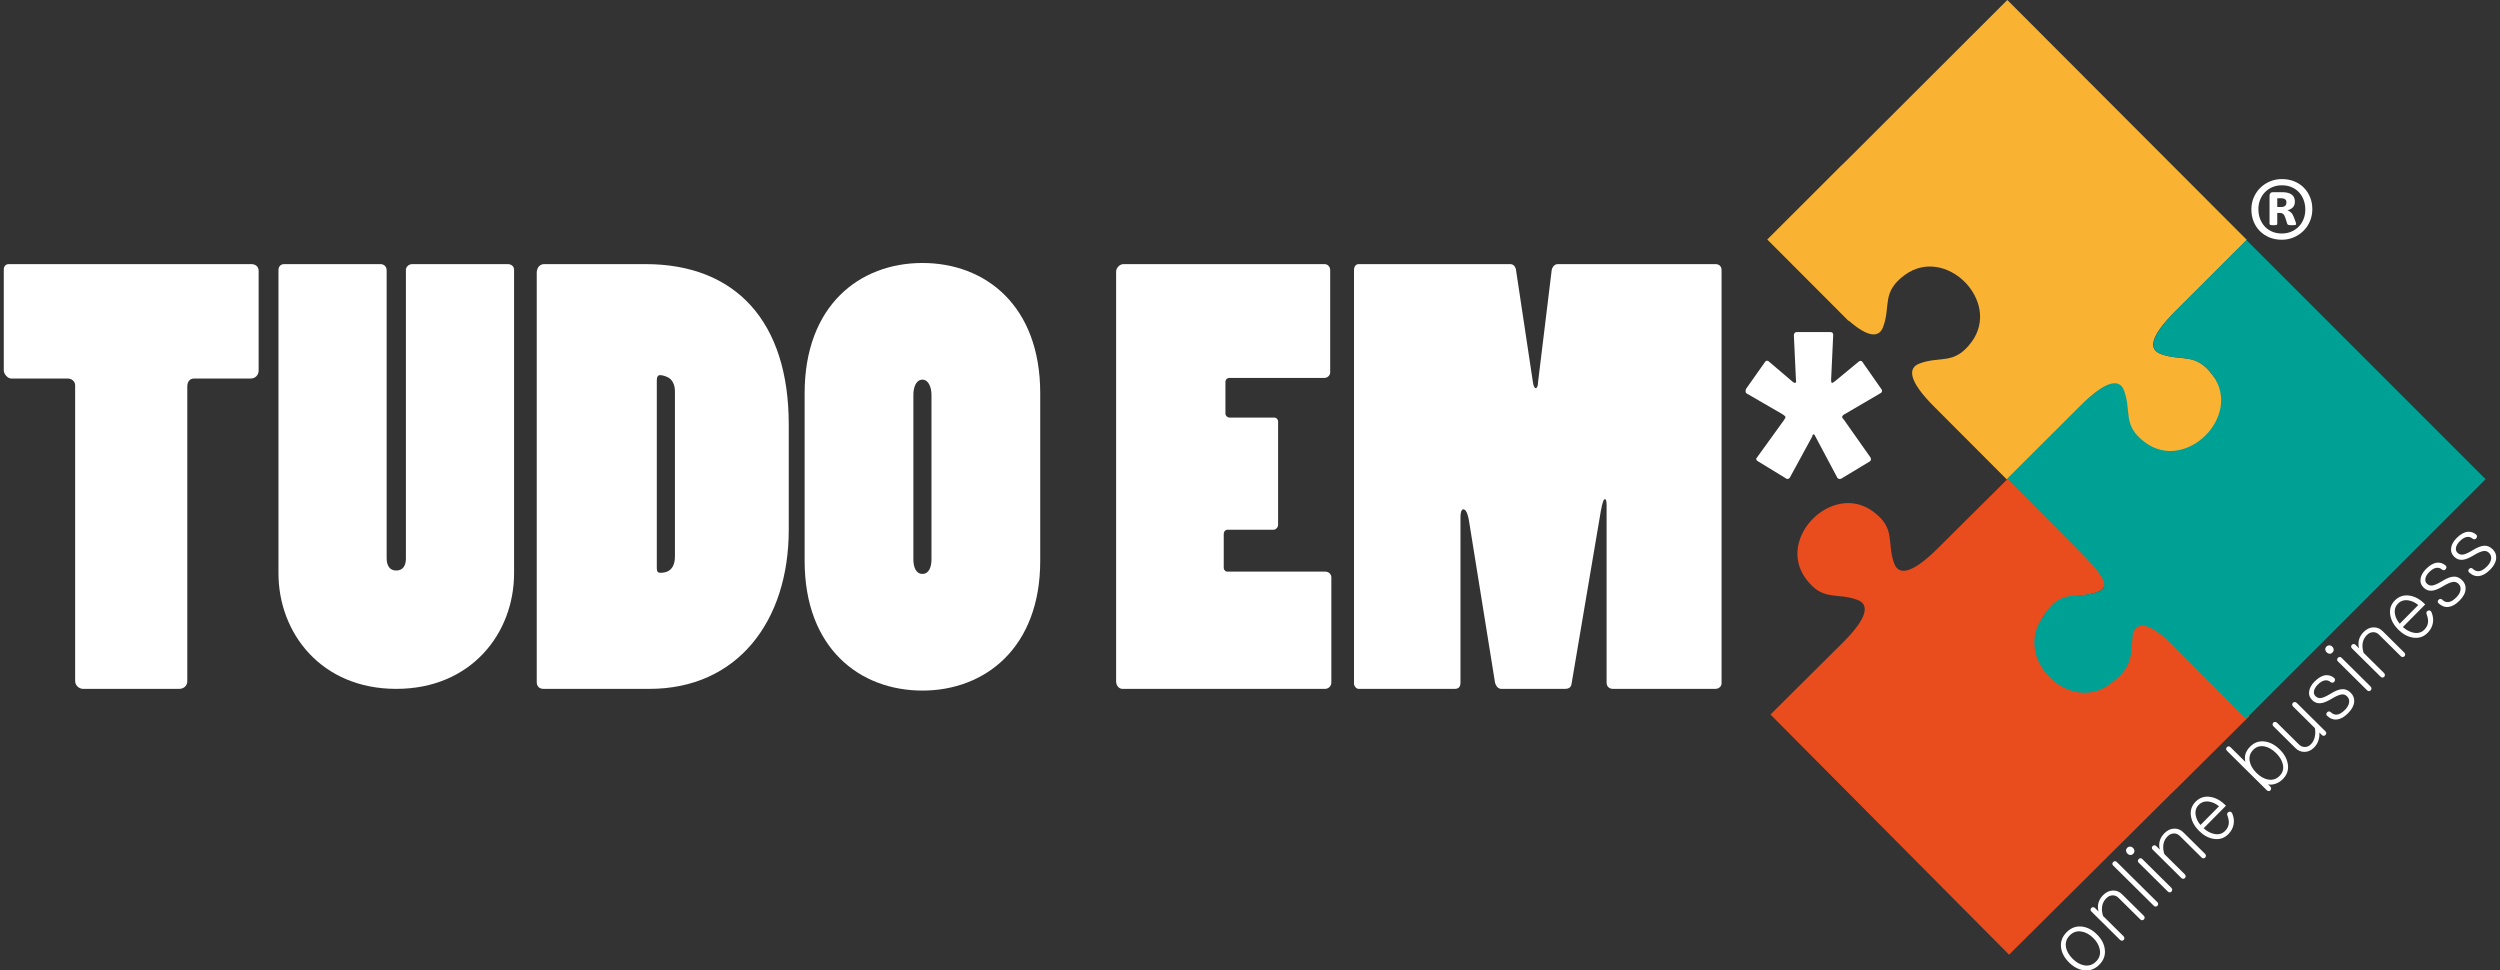
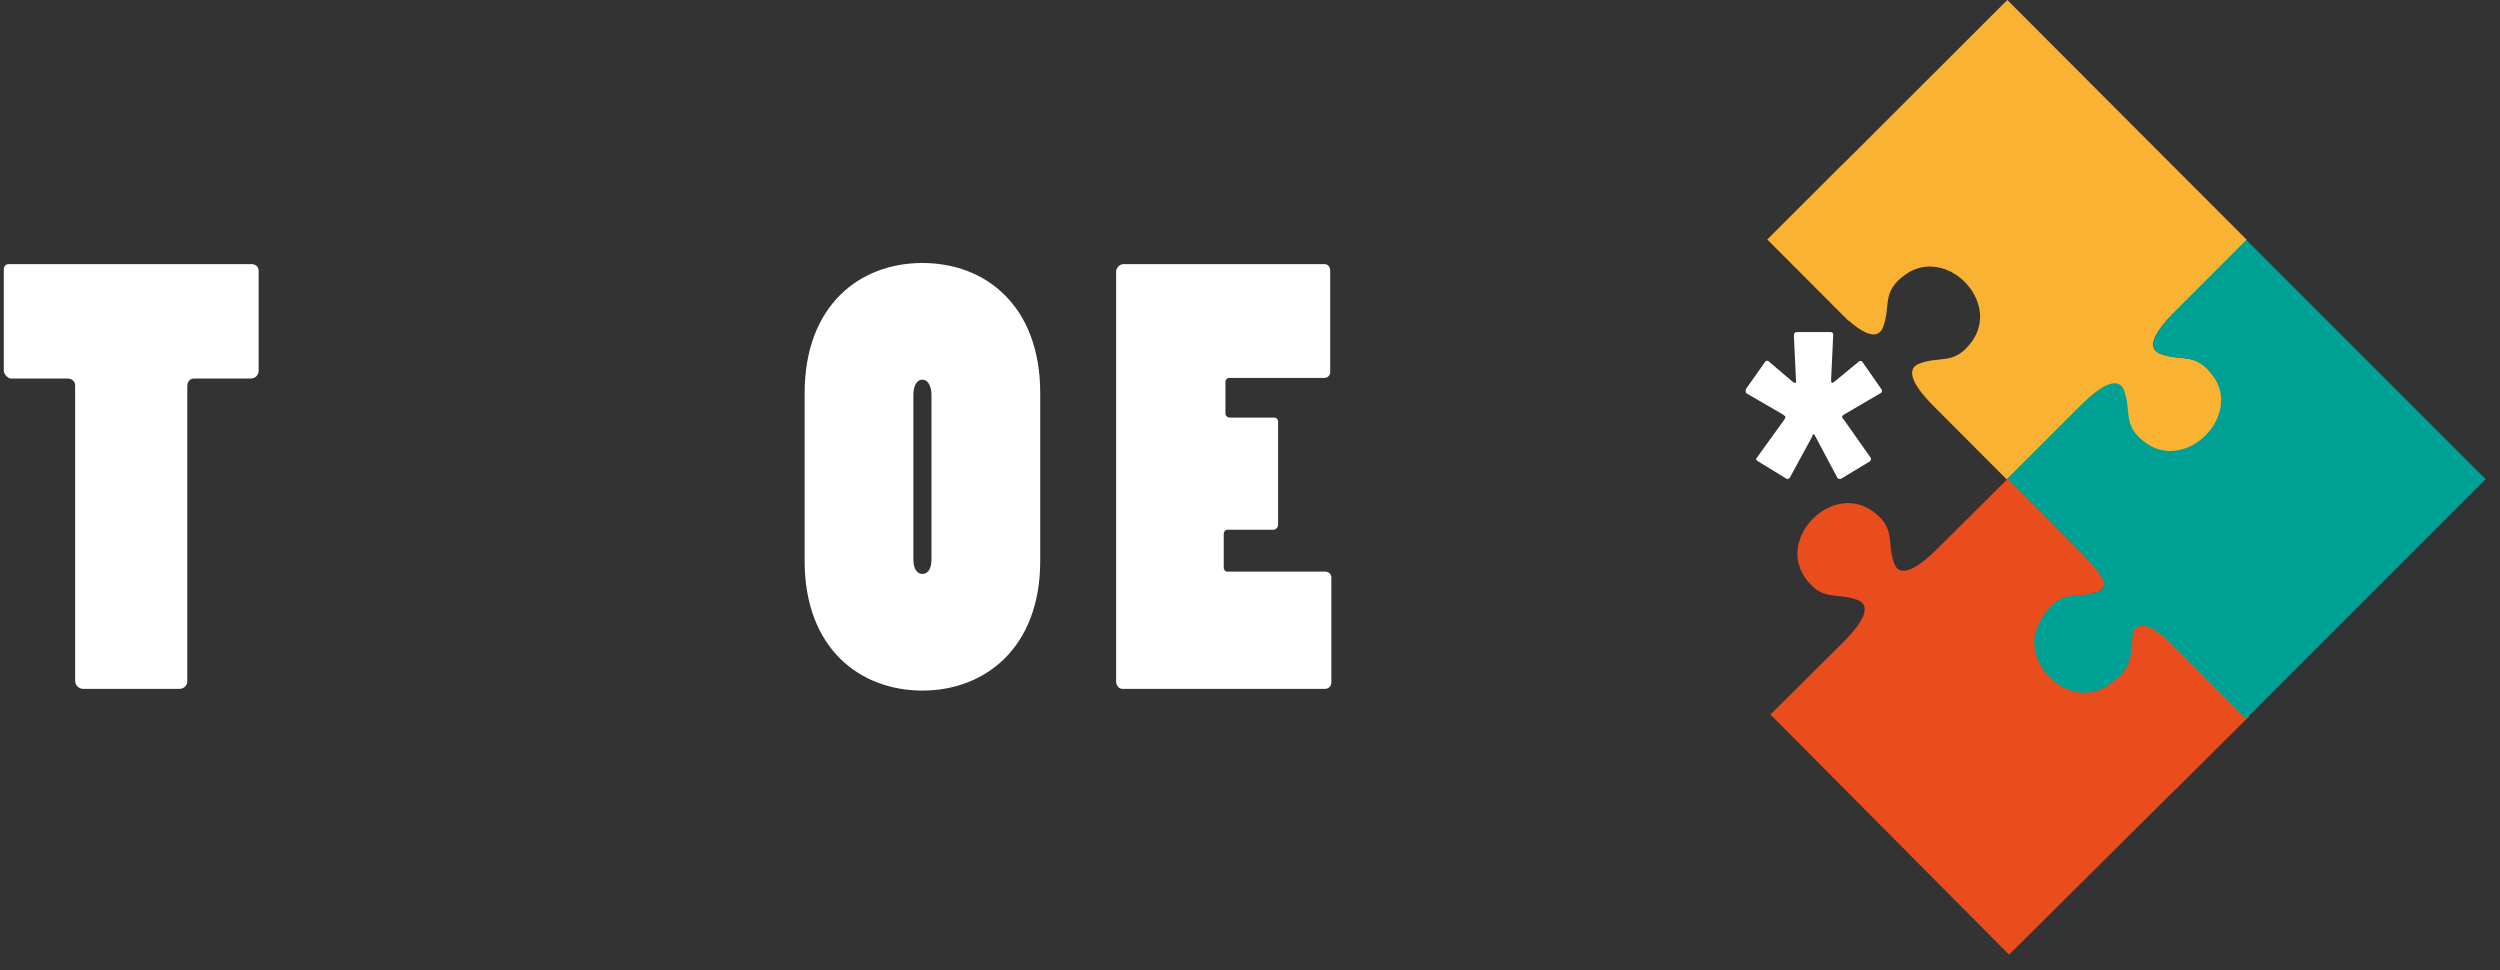
<svg xmlns="http://www.w3.org/2000/svg" xmlns:ns1="http://sodipodi.sourceforge.net/DTD/sodipodi-0.dtd" xmlns:ns2="http://www.inkscape.org/namespaces/inkscape" id="body_1" width="1319" height="512" version="1.1" ns1:docname="logo_tudoem (2).svg" ns2:version="1.1 (c68e22c387, 2021-05-23)">
  <rect width="100%" height="100%" fill="#333333" stroke="none" />
  <defs id="defs31" />
  <ns1:namedview id="namedview29" pagecolor="#505050" bordercolor="#ffffff" borderopacity="1" ns2:pageshadow="0" ns2:pageopacity="0" ns2:pagecheckerboard="1" showgrid="false" ns2:zoom="0.39242014" ns2:cx="1088.1195" ns2:cy="443.40232" ns2:window-width="1920" ns2:window-height="991" ns2:window-x="-9" ns2:window-y="-9" ns2:window-maximized="1" ns2:current-layer="body_1" />
  <path d="m 43.834,363.444 c -2.093,0 -4.188,-1.778 -4.188,-4.177 v 0 -155.966 c 0,-2.091 -1.794,-3.586 -3.884,-3.586 v 0 H 5.88 c -1.788,1e-5 -3.881,-2.397 -3.881,-4.203 v 0 -53.175 c 0,-1.806 0.899,-2.993 2.687,-2.993 v 0 H 132.574 c 2.09,0 3.88,1.186 3.88,3.586 v 0 52.581 c 0,2.4 -1.79,4.203 -4.177,4.203 v 0 h -29.884 c -2.092,0 -3.585,1.495 -3.585,4.176 v 0 155.659 c 0,2.115 -1.788,3.893 -4.184,3.893 v 0 z" stroke="none" fill="#1b1918" fill-rule="nonzero" id="path2" style="stroke-width:3.545;fill:#ffffff" />
-   <path d="m 200.711,139.346 c 1.792,0 3.284,1.186 3.284,3.301 v 0 151.79 c 0,3.866 1.496,6.574 5.082,6.574 3.587,0 5.08,-2.708 5.08,-6.291 v 0 -152.381 c 0,-1.495 1.496,-2.993 3.281,-2.993 v 0 h 50.5 c 1.493,0 3.288,0.904 3.288,2.993 v 0 160.144 c 0,31.695 -22.705,60.962 -62.149,60.962 -39.737,0 -62.154,-29.579 -62.154,-60.962 v 0 -159.836 c 0,-2.115 1.2,-3.301 2.987,-3.301 v 0 z" stroke="none" fill="#1b1918" fill-rule="nonzero" id="path4" style="stroke-width:3.545;fill:#ffffff" />
-   <path d="m 356.093,206.574 c 0,-2.99 -0.899,-5.363 -2.687,-6.858 -1.197,-0.902 -3.588,-1.803 -5.084,-1.803 -1.196,0 -1.79,0.901 -1.79,2.679 v 0 99.209 c 0,1.78 0.594,2.396 1.79,2.396 1.793,0 7.771,0 7.771,-8.665 v 0 z m -69.32,156.87 c -2.394,0 -3.589,-1.495 -3.589,-3.584 v 0 -216.027 c 0,-2.399 1.497,-4.487 3.881,-4.487 v 0 h 53.489 c 47.505,0 75.59,30.174 75.59,84.561 v 0 55.572 c 0,48.405 -27.186,83.966 -73.494,83.966 z" stroke="none" fill="#1b1918" fill-rule="nonzero" id="path6" style="stroke-width:3.545;fill:#ffffff" />
  <path d="m 481.897,295.027 c 0,4.462 1.493,7.763 4.779,7.763 3.285,0 4.778,-3.301 4.778,-7.763 v 0 -86.646 c 0,-3.895 -1.493,-8.072 -4.778,-8.072 -3.286,0 -4.779,3.868 -4.779,8.072 v 0 z M 424.527,207.479 c 0,-46.316 28.982,-68.727 62.148,-68.727 33.166,0 62.15,22.411 62.15,68.727 v 0 88.427 c 0,46.031 -29.279,68.441 -62.15,68.441 -32.869,0 -62.148,-22.124 -62.148,-68.441 z" stroke="none" fill="#1b1918" fill-rule="nonzero" id="path8" style="stroke-width:3.545;fill:#ffffff" />
  <path d="m 588.869,143.24 c 0,-1.806 1.79,-3.894 3.887,-3.894 v 0 h 106.065 c 1.8,0 2.99,1.498 2.99,3.301 v 0 53.768 c 0,1.805 -1.487,2.993 -3.283,2.993 v 0 h -49.903 c -1.194,0 -2.088,0.901 -2.088,2.089 v 0 16.735 c 0,1.187 1.2,2.088 2.088,2.088 v 0 h 23.606 c 1.2,0 2.089,0.902 2.089,2.089 v 0 54.388 c 0,1.495 -1.193,2.681 -2.384,2.681 v 0 h -24.198 c -1.2,0 -2.094,0.904 -2.094,2.399 v 0 17.612 c 0,1.213 0.894,2.091 1.787,2.091 v 0 h 51.693 c 2.091,0 3.293,1.52 3.293,3.016 v 0 55.573 c 0,1.779 -1.502,3.274 -3.293,3.274 v 0 H 592.157 c -1.796,0 -3.288,-1.778 -3.288,-3.893 v 0 z" stroke="none" fill="#1b1918" fill-rule="nonzero" id="path10" style="stroke-width:3.545;fill:#ffffff" />
-   <path d="m 716.756,363.444 c -1.191,0 -2.384,-1.495 -2.384,-2.681 v 0 -218.425 c 0,-1.495 0.899,-2.993 2.384,-2.993 v 0 h 80.087 c 1.488,0 2.687,1.186 2.988,2.993 v 0 l 8.96,59.467 c 0.306,2.088 0.899,2.993 1.495,2.993 0.596,0 1.202,-1.213 1.202,-3.301 v 0 l 7.17,-58.85 c 0.295,-1.803 1.485,-3.301 3.278,-3.301 v 0 h 83.066 c 2.091,0 3.293,1.186 3.293,3.301 v 0 217.807 c 0,1.806 -1.495,2.991 -3.293,2.991 v 0 h -54.082 c -1.79,0 -3.281,-1.185 -3.281,-3.274 v 0 -93.533 c 0,-2.399 -0.297,-3.275 -0.901,-3.275 -0.596,0 -1.184,1.186 -2.094,5.957 v 0 l -15.539,91.728 c -0.295,1.805 -1.793,2.398 -3.278,2.398 v 0 h -33.767 c -1.491,0 -2.69,-1.185 -3.286,-3.274 v 0 l -13.746,-85.462 c -0.897,-5.081 -2.088,-5.983 -2.99,-5.983 -0.886,0 -1.49,1.495 -1.49,3.895 v 0 87.55 c 0,2.089 -0.894,3.274 -2.993,3.274 v 0 z" stroke="none" fill="#1b1918" fill-rule="nonzero" id="path12" style="stroke-width:3.545;fill:#ffffff" />
  <path d="m 1040.255,180.347 c -9.196,12.518 -16.468,7.236 -27.614,11.488 -5.947,2.24 -6.037,8.857 7.739,22.635 v 0 l 38.42,38.502 38.715,-38.63 c 13.874,-13.856 20.476,-13.802 22.709,-7.88 4.188,11.124 -1.14,18.439 11.332,27.555 21.361,15.608 53.783,-14.837 35.961,-35.924 -9.095,-12.491 -16.431,-7.172 -27.571,-11.372 -5.922,-2.242 -6.393,-8.354 7.494,-22.21 v 0 L 1185.43,126.575 1059.064,0 l -40.756,40.687 -9.485,9.479 -34.91,34.844 c -0.908,0.849 -1.826,1.726 -2.817,2.705 v 0 l -38.689,38.652 0.044,0.027 38.378,38.451 4.433,4.454 0.133,-0.129 c 10.696,9.375 16.069,8.707 18.085,3.478 4.26,-11.176 -1.024,-18.439 11.53,-27.607 21.481,-15.71 50.98,13.829 35.245,35.306 z" stroke="none" fill="#fab233" fill-rule="nonzero" id="path14" style="stroke-width:3.545" />
  <path d="m 1079.196,323.641 c 9.212,-12.472 16.455,-7.173 27.61,-11.39 5.938,-2.238 6.057,-8.848 -7.677,-22.659 v 0 l -38.284,-38.524 -38.739,38.499 c -13.907,13.785 -20.488,13.708 -22.697,7.793 -4.16,-11.137 1.183,-18.413 -11.245,-27.543 -21.313,-15.635 -51.055,13.912 -35.543,35.31 9.052,12.496 16.362,7.2 27.457,11.416 5.915,2.263 5.941,8.848 -7.958,22.659 v 0 l -38.021,37.778 125.878,126.708 40.788,-40.53 9.501,-9.439 34.951,-34.718 c 0.892,-0.822 1.832,-1.722 2.819,-2.7 v 0 l 38.739,-38.498 -0.047,-0.025 -38.225,-38.499 -4.418,-4.447 -0.142,0.13 c -10.664,-9.388 -16.037,-8.719 -18.059,-3.499 -4.276,11.109 0.964,18.388 -11.573,27.518 -21.486,15.636 -50.881,-13.939 -35.114,-35.337 v 0 z" stroke="none" fill="#e94d1d" fill-rule="nonzero" id="path16" style="stroke-width:3.545" />
  <path d="m 1185.241,126.659 -37.362,37.314 c -13.907,13.873 -13.861,20.501 -7.931,22.745 11.151,4.202 18.462,-1.135 27.57,11.373 15.607,21.431 -14.152,51.137 -35.546,35.484 -12.489,-9.129 -7.151,-16.427 -11.347,-27.595 -2.233,-5.931 -8.846,-5.983 -22.742,7.892 v 0 l -38.616,38.553 0.124,0.465 38.386,38.63 c 13.771,13.876 14.982,18.46 9.03,20.729 -11.183,4.202 -19.804,-2.42 -29.021,13.415 -15.805,21.479 13.667,51.136 35.215,35.459 12.572,-9.154 11.148,-14.817 12.27,-26.895 2.033,-5.238 6.754,-6.63 17.444,2.808 v 0 l 0.142,-0.129 4.434,4.462 37.666,37.908 126.455,-126.44 z" stroke="none" fill="#00a195" fill-rule="nonzero" id="path18" style="stroke-width:3.545" />
  <path d="m 968.034,201.219 c -0.554,0.276 -1.106,0.83 -1.384,0.83 -0.554,0 -0.554,-1.108 -0.554,-1.66 v 0 l 1.108,-23.799 c 0,-0.83 -0.554,-1.384 -1.384,-1.384 v 0 h -17.988 c -0.83,0 -1.384,0.83 -1.384,1.66 v 0 l 1.108,23.799 c 0.276,0.554 0,1.384 -0.554,1.384 -0.276,0 -0.554,-0.276 -1.106,-0.554 v 0 l -13.007,-11.069 c -0.832,-0.278 -1.384,0 -1.661,0.554 v 0 l -9.963,14.113 c -0.276,0.554 -0.276,0.83 -0.276,1.108 0,0.552 0,1.106 0.554,1.384 v 0 l 19.094,11.069 c 0.83,0.554 1.384,1.106 1.384,1.384 0,0.554 -0.554,1.106 -0.83,1.66 v 0 l -14.39,19.926 c -0.554,0.552 0,1.384 0.554,1.66 v 0 l 14.945,9.133 c 0.552,0.552 1.382,0.276 1.936,-0.278 v 0 l 11.901,-21.862 c 0,-0.554 0.276,-1.108 0.83,-1.108 0.276,0 0.554,0.554 0.83,1.108 v 0 l 11.623,21.862 c 0.276,0.278 0.554,0.554 1.108,0.554 0.276,0 0.83,0 1.106,-0.276 v 0 l 14.667,-8.857 c 0.554,-0.276 0.832,-0.83 0.832,-1.384 0,-0.276 -0.278,-0.552 -0.278,-0.83 v 0 L 973.015,221.697 c -0.554,-0.554 -1.106,-1.384 -1.106,-1.66 0,-0.554 0.552,-1.108 1.106,-1.384 v 0 l 19.372,-11.347 c 0.554,-0.276 0.83,-1.384 0.276,-1.938 v 0 l -10.239,-14.667 c -0.276,-0.276 -0.554,-0.276 -0.83,-0.276 -0.276,0 -0.554,0 -0.83,0.276 v 0 z" stroke="none" fill="#1b1918" fill-rule="nonzero" id="path20" style="stroke-width:3.545;fill:#ffffff" />
-   <path d="m 1090.346,491.838 c -2.373,2.398 -3.342,5.156 -2.905,8.272 0.398,2.753 1.801,5.315 4.205,7.696 2.385,2.36 4.953,3.727 7.707,4.096 3.141,0.428 5.899,-0.558 8.273,-2.956 2.355,-2.377 3.305,-5.136 2.846,-8.272 -0.379,-2.77 -1.761,-5.335 -4.144,-7.696 -2.406,-2.381 -4.995,-3.746 -7.768,-4.098 -3.122,-0.405 -5.859,0.581 -8.214,2.958 z m 1.677,1.66 c 1.749,-1.768 3.835,-2.438 6.239,-2.003 2.168,0.354 4.22,1.487 6.16,3.407 1.898,1.877 3.04,3.91 3.436,6.093 0.461,2.401 -0.189,4.492 -1.938,6.261 -1.77,1.79 -3.878,2.479 -6.303,2.064 -2.126,-0.396 -4.148,-1.538 -6.067,-3.436 -1.939,-1.921 -3.112,-3.942 -3.531,-6.065 -0.438,-2.421 0.23,-4.534 2.003,-6.322 z m 11.415,-12.565 15.06,14.912 c 0.32,0.316 0.666,0.474 1.026,0.472 0.367,-0.007 0.68,-0.137 0.94,-0.4 0.221,-0.267 0.343,-0.573 0.362,-0.914 0,-0.402 -0.166,-0.765 -0.485,-1.083 v 0 l -10.785,-10.677 c -0.602,-1.989 -0.739,-3.763 -0.428,-5.328 0.291,-1.504 1,-2.831 2.138,-3.978 1.033,-1.045 2.183,-1.565 3.447,-1.549 1.127,-0.002 2.122,0.432 2.992,1.292 v 0 l 11.482,11.368 c 0.301,0.297 0.645,0.455 1.026,0.472 0.347,-0.025 0.649,-0.168 0.91,-0.43 0.242,-0.244 0.373,-0.542 0.392,-0.883 0,-0.4 -0.154,-0.754 -0.459,-1.056 v 0 l -11.489,-11.373 c -1.313,-1.3 -2.853,-1.947 -4.618,-1.944 -1.951,-0.004 -3.731,0.802 -5.349,2.437 -1.254,1.266 -2.08,2.648 -2.471,4.136 -0.373,1.431 -0.356,2.924 0.059,4.492 v 0 l -1.883,-1.864 c -0.301,-0.297 -0.645,-0.436 -1.024,-0.411 -0.341,0.021 -0.638,0.156 -0.879,0.4 -0.261,0.263 -0.398,0.567 -0.42,0.914 0,0.359 0.15,0.693 0.457,0.995 z m 11.423,-24.321 21.509,21.294 c 0.284,0.282 0.609,0.419 0.969,0.417 0.347,-0.025 0.649,-0.167 0.91,-0.43 0.24,-0.244 0.373,-0.543 0.39,-0.883 0.04,-0.36 -0.082,-0.683 -0.365,-0.965 v 0 l -21.509,-21.295 c -0.303,-0.301 -0.638,-0.428 -0.999,-0.386 -0.318,0.044 -0.606,0.186 -0.847,0.43 -0.261,0.265 -0.407,0.558 -0.453,0.883 -0.018,0.341 0.112,0.653 0.396,0.935 z m 13.435,-1.534 15.43,15.275 c 0.306,0.303 0.651,0.459 1.03,0.48 0.346,-0.028 0.649,-0.167 0.91,-0.432 0.261,-0.264 0.392,-0.584 0.39,-0.944 0.018,-0.381 -0.12,-0.725 -0.426,-1.028 v 0 l -15.428,-15.276 c -0.284,-0.28 -0.609,-0.396 -0.969,-0.354 -0.32,0.044 -0.617,0.2 -0.877,0.464 -0.261,0.263 -0.398,0.567 -0.422,0.912 -0.04,0.318 0.08,0.621 0.363,0.902 z m -5.975,-7.759 c -0.482,0.485 -0.689,1.018 -0.625,1.604 0.065,0.543 0.318,1.041 0.763,1.481 0.424,0.421 0.904,0.649 1.428,0.687 0.586,0.059 1.117,-0.152 1.599,-0.639 0.461,-0.466 0.674,-1.003 0.628,-1.608 -0.044,-0.565 -0.272,-1.049 -0.673,-1.448 -0.446,-0.44 -0.952,-0.683 -1.517,-0.722 -0.607,-0.038 -1.142,0.179 -1.603,0.646 z m 13.448,0.957 15.061,14.91 c 0.322,0.318 0.666,0.476 1.028,0.474 0.365,-0.007 0.678,-0.137 0.94,-0.402 0.219,-0.264 0.341,-0.571 0.359,-0.912 0,-0.402 -0.163,-0.765 -0.485,-1.083 v 0 l -10.785,-10.677 c -0.602,-1.989 -0.739,-3.765 -0.426,-5.328 0.291,-1.504 0.999,-2.831 2.136,-3.98 1.033,-1.043 2.183,-1.563 3.449,-1.548 1.127,-0.002 2.123,0.432 2.99,1.291 v 0 l 11.482,11.37 c 0.301,0.297 0.647,0.455 1.028,0.472 0.345,-0.028 0.647,-0.168 0.908,-0.43 0.242,-0.244 0.373,-0.542 0.392,-0.883 0,-0.402 -0.154,-0.754 -0.459,-1.057 v 0 l -11.489,-11.373 c -1.313,-1.302 -2.853,-1.948 -4.618,-1.944 -1.949,-0.004 -3.731,0.801 -5.349,2.435 -1.252,1.268 -2.081,2.65 -2.471,4.138 -0.373,1.431 -0.356,2.923 0.059,4.492 v 0 l -1.881,-1.864 c -0.301,-0.297 -0.647,-0.436 -1.026,-0.413 -0.341,0.021 -0.638,0.158 -0.877,0.402 -0.263,0.263 -0.4,0.567 -0.423,0.914 0,0.358 0.152,0.693 0.457,0.996 z m 39.424,-17.969 c 0.567,1.525 0.811,2.863 0.72,4.009 -0.09,1.51 -0.743,2.871 -1.94,4.079 -1.515,1.53 -3.426,2.065 -5.712,1.593 -1.957,-0.371 -3.824,-1.37 -5.625,-2.987 v 0 l 11.781,-11.899 -0.485,-0.48 c -2.364,-2.339 -4.943,-3.737 -7.74,-4.18 -3.053,-0.472 -5.652,0.373 -7.791,2.536 -2.136,2.155 -2.947,4.751 -2.425,7.785 0.497,2.777 1.928,5.33 4.292,7.669 2.341,2.318 4.89,3.706 7.65,4.154 3.038,0.491 5.627,-0.345 7.761,-2.501 1.521,-1.536 2.442,-3.253 2.773,-5.17 0.35,-1.854 0.108,-3.771 -0.735,-5.764 -0.181,-0.415 -0.466,-0.697 -0.847,-0.839 -0.324,-0.116 -0.643,-0.095 -0.967,0.066 -0.358,0.158 -0.619,0.4 -0.778,0.725 -0.141,0.381 -0.118,0.782 0.068,1.203 z m -14.216,4.959 c -1.346,-1.578 -2.187,-3.272 -2.518,-5.071 -0.4,-2.21 0.129,-4.058 1.616,-5.558 1.483,-1.5 3.354,-2.056 5.604,-1.671 1.822,0.331 3.514,1.137 5.065,2.436 z m 13.987,-39.124 21.022,20.815 c 0.322,0.318 0.678,0.464 1.059,0.442 0.303,-0.025 0.586,-0.168 0.847,-0.43 0.219,-0.264 0.347,-0.569 0.36,-0.914 0.018,-0.381 -0.112,-0.714 -0.396,-0.996 v 0 l -1.272,-1.258 c 1.127,0.276 2.353,0.207 3.678,-0.2 1.53,-0.44 2.931,-1.306 4.21,-2.598 2.216,-2.239 3.078,-4.888 2.574,-7.936 -0.457,-2.735 -1.869,-5.271 -4.229,-7.608 -2.406,-2.381 -4.974,-3.788 -7.715,-4.216 -3.051,-0.474 -5.691,0.415 -7.909,2.653 -1.197,1.209 -2.014,2.479 -2.45,3.807 -0.411,1.304 -0.444,2.734 -0.097,4.277 v 0 l -7.871,-7.791 c -0.299,-0.297 -0.643,-0.434 -1.024,-0.413 -0.32,0.044 -0.607,0.189 -0.847,0.432 -0.261,0.263 -0.398,0.569 -0.423,0.914 0,0.36 0.162,0.704 0.484,1.021 z m 13.894,-0.579 c 1.618,-1.635 3.609,-2.21 5.981,-1.738 2.088,0.432 4.102,1.604 6.042,3.525 1.918,1.9 3.101,3.889 3.554,5.975 0.516,2.343 -0.04,4.342 -1.679,5.996 -1.751,1.77 -3.815,2.418 -6.19,1.951 -2.084,-0.396 -4.098,-1.547 -6.036,-3.466 -1.96,-1.942 -3.143,-3.954 -3.559,-6.034 -0.491,-2.37 0.137,-4.441 1.888,-6.209 z m 38.07,-9.683 -15.155,-15.003 c -0.341,-0.339 -0.706,-0.497 -1.087,-0.474 -0.36,0.002 -0.678,0.137 -0.938,0.402 -0.261,0.263 -0.388,0.579 -0.392,0.942 0,0.362 0.173,0.716 0.514,1.052 v 0 l 11.49,11.375 c 0.27,1.742 0.232,3.312 -0.116,4.719 -0.331,1.504 -1.005,2.771 -2.018,3.796 -0.994,1.003 -2.107,1.479 -3.333,1.422 -1.121,-0.036 -2.096,-0.468 -2.922,-1.287 v 0 l -11.579,-11.463 c -0.341,-0.337 -0.706,-0.495 -1.087,-0.472 -0.36,0.002 -0.666,0.126 -0.908,0.369 -0.261,0.264 -0.388,0.579 -0.392,0.944 0,0.36 0.173,0.714 0.514,1.053 v 0 l 11.583,11.467 c 1.277,1.264 2.788,1.918 4.532,1.978 1.949,0.048 3.712,-0.717 5.288,-2.311 1.136,-1.146 1.917,-2.463 2.341,-3.957 0.396,-1.247 0.537,-2.558 0.432,-3.944 v 0 l 1.331,1.317 c 0.284,0.282 0.609,0.417 0.969,0.417 0.342,-0.028 0.647,-0.169 0.908,-0.434 0.261,-0.263 0.404,-0.573 0.425,-0.912 0.018,-0.381 -0.114,-0.714 -0.398,-0.995 z m -5.769,-26.291 c -1.618,1.633 -2.566,3.314 -2.842,5.05 -0.293,1.83 0.238,3.409 1.593,4.751 1.251,1.239 2.694,1.787 4.321,1.635 1.506,-0.107 3.379,-0.83 5.621,-2.162 2.448,-1.5 4.321,-2.328 5.627,-2.469 1.059,-0.149 2.014,0.192 2.84,1.009 0.891,0.881 1.245,1.93 1.077,3.156 -0.152,1.323 -0.874,2.636 -2.168,3.944 -1.552,1.566 -2.971,2.414 -4.252,2.539 -1.203,0.118 -2.326,-0.339 -3.382,-1.384 -0.299,-0.255 -0.623,-0.352 -0.973,-0.287 -0.324,0.048 -0.611,0.215 -0.859,0.502 -0.266,0.27 -0.398,0.569 -0.402,0.895 0,0.364 0.148,0.678 0.453,0.938 1.643,1.502 3.405,2.134 5.294,1.881 1.892,-0.245 3.82,-1.365 5.802,-3.367 1.976,-1.995 3.025,-3.986 3.156,-5.979 0.143,-1.812 -0.455,-3.388 -1.81,-4.73 -1.355,-1.34 -2.829,-1.98 -4.414,-1.911 -1.692,0.044 -3.828,0.889 -6.413,2.528 -2.164,1.296 -3.813,2.02 -4.959,2.165 -1.079,0.129 -2.039,-0.215 -2.861,-1.03 -0.71,-0.7 -0.955,-1.622 -0.735,-2.764 0.257,-1.108 0.895,-2.176 1.915,-3.206 1.34,-1.353 2.602,-2.122 3.784,-2.313 1.106,-0.186 2.142,0.122 3.107,0.916 0.306,0.261 0.645,0.362 1.026,0.299 0.339,-0.063 0.628,-0.23 0.866,-0.516 0.236,-0.318 0.367,-0.649 0.383,-0.994 -0.01,-0.396 -0.158,-0.729 -0.457,-0.986 -1.34,-1.119 -2.819,-1.601 -4.449,-1.454 -1.907,0.19 -3.872,1.308 -5.889,3.345 z m 12.262,-10.692 15.428,15.276 c 0.306,0.303 0.653,0.459 1.032,0.478 0.346,-0.028 0.647,-0.168 0.91,-0.43 0.261,-0.264 0.392,-0.584 0.39,-0.944 0.018,-0.381 -0.12,-0.725 -0.426,-1.028 v 0 l -15.43,-15.276 c -0.284,-0.281 -0.609,-0.396 -0.969,-0.354 -0.318,0.044 -0.615,0.2 -0.876,0.462 -0.263,0.265 -0.4,0.568 -0.425,0.914 -0.038,0.316 0.082,0.62 0.365,0.902 z m -5.977,-7.761 c -0.482,0.487 -0.689,1.018 -0.625,1.605 0.065,0.544 0.32,1.043 0.765,1.483 0.423,0.419 0.902,0.649 1.428,0.687 0.586,0.059 1.115,-0.152 1.597,-0.639 0.461,-0.467 0.674,-1.003 0.63,-1.61 -0.044,-0.563 -0.272,-1.047 -0.676,-1.447 -0.446,-0.442 -0.952,-0.685 -1.517,-0.721 -0.607,-0.04 -1.142,0.179 -1.603,0.643 z m 13.45,0.959 15.061,14.91 c 0.32,0.318 0.666,0.476 1.026,0.474 0.367,-0.007 0.68,-0.137 0.94,-0.402 0.219,-0.264 0.343,-0.573 0.359,-0.912 0,-0.402 -0.163,-0.765 -0.483,-1.083 v 0 l -10.785,-10.679 c -0.602,-1.989 -0.739,-3.763 -0.428,-5.328 0.291,-1.504 0.999,-2.831 2.138,-3.978 1.034,-1.043 2.183,-1.565 3.447,-1.549 1.127,0 2.123,0.432 2.99,1.292 v 0 l 11.484,11.37 c 0.301,0.297 0.645,0.453 1.026,0.472 0.346,-0.025 0.649,-0.167 0.91,-0.432 0.242,-0.242 0.373,-0.541 0.39,-0.881 0,-0.402 -0.152,-0.754 -0.459,-1.056 v 0 l -11.488,-11.375 c -1.313,-1.3 -2.853,-1.945 -4.618,-1.942 -1.951,-0.007 -3.731,0.801 -5.349,2.434 -1.254,1.266 -2.082,2.65 -2.47,4.138 -0.373,1.431 -0.356,2.924 0.059,4.49 v 0 l -1.883,-1.861 c -0.301,-0.297 -0.645,-0.436 -1.024,-0.413 -0.341,0.021 -0.638,0.158 -0.879,0.402 -0.261,0.263 -0.398,0.568 -0.423,0.912 0,0.359 0.152,0.694 0.459,0.997 z m 39.422,-17.971 c 0.569,1.527 0.813,2.863 0.721,4.011 -0.089,1.508 -0.744,2.87 -1.942,4.079 -1.515,1.53 -3.427,2.063 -5.713,1.593 -1.957,-0.371 -3.824,-1.371 -5.623,-2.987 v 0 l 11.779,-11.899 -0.485,-0.48 c -2.362,-2.34 -4.942,-3.737 -7.738,-4.18 -3.055,-0.474 -5.652,0.373 -7.793,2.534 -2.134,2.157 -2.945,4.753 -2.425,7.785 0.497,2.777 1.93,5.332 4.292,7.671 2.343,2.318 4.89,3.706 7.65,4.153 3.038,0.489 5.629,-0.346 7.762,-2.501 1.521,-1.536 2.442,-3.253 2.773,-5.172 0.348,-1.852 0.108,-3.769 -0.735,-5.762 -0.181,-0.415 -0.466,-0.697 -0.849,-0.839 -0.324,-0.116 -0.642,-0.095 -0.965,0.067 -0.36,0.156 -0.62,0.4 -0.778,0.723 -0.143,0.383 -0.12,0.784 0.067,1.203 z m -14.215,4.96 c -1.346,-1.578 -2.187,-3.272 -2.517,-5.071 -0.402,-2.212 0.129,-4.058 1.614,-5.56 1.485,-1.498 3.354,-2.054 5.604,-1.669 1.823,0.331 3.516,1.136 5.065,2.434 z m 13.84,-28.87 c -1.618,1.635 -2.568,3.316 -2.842,5.052 -0.295,1.827 0.238,3.409 1.593,4.751 1.251,1.239 2.694,1.786 4.321,1.635 1.506,-0.107 3.379,-0.83 5.619,-2.164 2.448,-1.498 4.323,-2.326 5.629,-2.467 1.058,-0.149 2.012,0.19 2.84,1.009 0.889,0.882 1.245,1.93 1.075,3.156 -0.152,1.321 -0.872,2.636 -2.168,3.944 -1.549,1.567 -2.969,2.414 -4.25,2.54 -1.205,0.118 -2.328,-0.339 -3.382,-1.384 -0.299,-0.255 -0.624,-0.352 -0.973,-0.287 -0.326,0.048 -0.613,0.213 -0.859,0.503 -0.266,0.27 -0.398,0.567 -0.402,0.893 0,0.365 0.149,0.678 0.453,0.938 1.643,1.504 3.406,2.134 5.294,1.883 1.891,-0.246 3.82,-1.367 5.802,-3.367 1.976,-1.997 3.025,-3.986 3.154,-5.979 0.145,-1.812 -0.455,-3.388 -1.81,-4.73 -1.353,-1.34 -2.827,-1.982 -4.412,-1.911 -1.694,0.044 -3.829,0.889 -6.413,2.528 -2.166,1.296 -3.813,2.02 -4.959,2.164 -1.081,0.128 -2.04,-0.215 -2.863,-1.03 -0.708,-0.702 -0.954,-1.622 -0.733,-2.766 0.257,-1.106 0.894,-2.176 1.913,-3.204 1.342,-1.355 2.602,-2.122 3.784,-2.313 1.106,-0.187 2.143,0.122 3.108,0.914 0.304,0.263 0.645,0.364 1.026,0.301 0.339,-0.063 0.626,-0.23 0.866,-0.516 0.236,-0.318 0.367,-0.649 0.381,-0.994 -0.01,-0.396 -0.158,-0.731 -0.457,-0.986 -1.34,-1.12 -2.817,-1.601 -4.446,-1.454 -1.909,0.19 -3.874,1.306 -5.89,3.343 z m 16.134,-16.296 c -1.618,1.633 -2.566,3.314 -2.842,5.05 -0.293,1.83 0.238,3.409 1.593,4.751 1.251,1.239 2.695,1.787 4.321,1.635 1.506,-0.107 3.381,-0.83 5.621,-2.162 2.448,-1.5 4.321,-2.328 5.626,-2.469 1.059,-0.148 2.014,0.19 2.84,1.009 0.891,0.881 1.245,1.93 1.077,3.156 -0.152,1.323 -0.874,2.636 -2.168,3.944 -1.551,1.566 -2.971,2.414 -4.252,2.539 -1.203,0.118 -2.326,-0.339 -3.382,-1.384 -0.299,-0.255 -0.622,-0.352 -0.972,-0.287 -0.324,0.048 -0.611,0.213 -0.857,0.502 -0.267,0.271 -0.4,0.568 -0.403,0.895 0,0.364 0.149,0.678 0.453,0.938 1.643,1.502 3.405,2.134 5.293,1.881 1.892,-0.246 3.82,-1.365 5.802,-3.367 1.976,-1.995 3.025,-3.986 3.156,-5.979 0.145,-1.812 -0.455,-3.388 -1.81,-4.73 -1.353,-1.34 -2.829,-1.98 -4.414,-1.911 -1.692,0.044 -3.828,0.889 -6.413,2.528 -2.164,1.296 -3.812,2.02 -4.959,2.164 -1.079,0.129 -2.039,-0.215 -2.861,-1.03 -0.71,-0.7 -0.954,-1.622 -0.735,-2.764 0.257,-1.108 0.895,-2.176 1.915,-3.205 1.34,-1.353 2.602,-2.123 3.784,-2.313 1.106,-0.186 2.142,0.122 3.106,0.914 0.307,0.263 0.645,0.363 1.026,0.301 0.339,-0.063 0.628,-0.23 0.868,-0.516 0.234,-0.318 0.365,-0.649 0.381,-0.994 -0.01,-0.396 -0.158,-0.729 -0.457,-0.986 -1.34,-1.119 -2.819,-1.601 -4.449,-1.454 -1.907,0.19 -3.872,1.308 -5.89,3.345 z" stroke="none" fill="#1b1918" fill-rule="nonzero" id="path22" style="stroke-width:3.545;fill:#ffffff" />
-   <path d="m 1219.982,110.401 c 0,2.246 -0.421,4.352 -1.25,6.317 -0.842,1.965 -1.978,3.663 -3.438,5.095 -1.447,1.445 -3.173,2.582 -5.138,3.425 -1.978,0.828 -4.084,1.249 -6.33,1.249 -2.329,0 -4.477,-0.407 -6.442,-1.207 -1.965,-0.814 -3.65,-1.923 -5.053,-3.341 -1.418,-1.403 -2.513,-3.088 -3.313,-5.038 -0.799,-1.951 -1.193,-4.085 -1.193,-6.415 0,-2.245 0.421,-4.351 1.25,-6.288 0.843,-1.951 1.98,-3.648 3.44,-5.081 1.46,-1.445 3.157,-2.569 5.122,-3.397 1.951,-0.827 4.071,-1.234 6.345,-1.234 2.33,0 4.478,0.393 6.443,1.192 1.964,0.801 3.65,1.895 5.053,3.313 1.418,1.418 2.512,3.088 3.312,5.038 0.8,1.951 1.193,4.071 1.193,6.372 v 0 z m -3.706,0.253 c 0,-1.951 -0.308,-3.706 -0.926,-5.292 -0.604,-1.586 -1.474,-2.947 -2.569,-4.084 -1.095,-1.138 -2.4,-2.007 -3.903,-2.611 -1.502,-0.604 -3.144,-0.898 -4.898,-0.898 -1.881,0 -3.593,0.322 -5.109,0.982 -1.53,0.659 -2.836,1.558 -3.931,2.709 -1.095,1.15 -1.936,2.484 -2.526,4 -0.59,1.515 -0.885,3.144 -0.885,4.856 0,1.923 0.309,3.664 0.927,5.25 0.617,1.586 1.474,2.947 2.568,4.084 1.095,1.137 2.401,2.007 3.902,2.625 1.502,0.617 3.144,0.926 4.898,0.926 1.881,0 3.607,-0.336 5.138,-1.01 1.529,-0.66 2.849,-1.573 3.929,-2.709 1.082,-1.123 1.91,-2.456 2.499,-3.972 0.59,-1.516 0.884,-3.144 0.884,-4.856 z m -4.843,7.509 c 0,0.113 -0.028,0.224 -0.07,0.308 -0.042,0.099 -0.141,0.169 -0.309,0.211 -0.155,0.042 -0.393,0.07 -0.702,0.098 -0.294,0.029 -0.701,0.043 -1.221,0.043 -0.478,0 -0.843,-0.014 -1.137,-0.043 -0.281,-0.028 -0.52,-0.07 -0.702,-0.14 -0.168,-0.07 -0.308,-0.169 -0.407,-0.281 -0.098,-0.127 -0.168,-0.295 -0.224,-0.52 v 0 l -0.87,-2.807 c -0.323,-1.011 -0.716,-1.713 -1.165,-2.106 -0.449,-0.393 -1.137,-0.59 -2.036,-0.59 v 0 h -1.108 v 5.712 c 0,0.295 -0.126,0.505 -0.351,0.604 -0.239,0.113 -0.773,0.169 -1.629,0.169 -0.856,0 -1.418,-0.056 -1.684,-0.169 -0.281,-0.099 -0.407,-0.309 -0.407,-0.617 v 0 -14.724 c 0,-0.604 0.14,-1.067 0.449,-1.403 0.295,-0.352 0.759,-0.52 1.361,-0.52 v 0 h 4.717 c 1.109,0 2.063,0.098 2.905,0.295 0.843,0.183 1.544,0.491 2.133,0.898 0.59,0.407 1.04,0.927 1.348,1.544 0.294,0.617 0.449,1.347 0.449,2.204 0,1.319 -0.365,2.344 -1.067,3.073 -0.715,0.73 -1.67,1.235 -2.877,1.544 0.646,0.211 1.264,0.576 1.839,1.095 0.575,0.52 1.081,1.292 1.488,2.33 v 0 l 0.983,2.611 c 0.197,0.631 0.294,1.024 0.294,1.179 z m -5.108,-11.341 c 0,-0.308 -0.043,-0.589 -0.113,-0.87 -0.084,-0.267 -0.252,-0.52 -0.477,-0.715 -0.238,-0.211 -0.547,-0.365 -0.926,-0.478 -0.379,-0.112 -0.87,-0.168 -1.445,-0.168 v 0 h -1.881 v 4.631 h 1.81 c 1.151,0 1.938,-0.224 2.386,-0.659 0.435,-0.449 0.646,-1.025 0.646,-1.741 z" stroke="none" fill="#1b1918" fill-rule="nonzero" id="path24" style="stroke-width:3.545;fill:#ffffff" />
</svg>